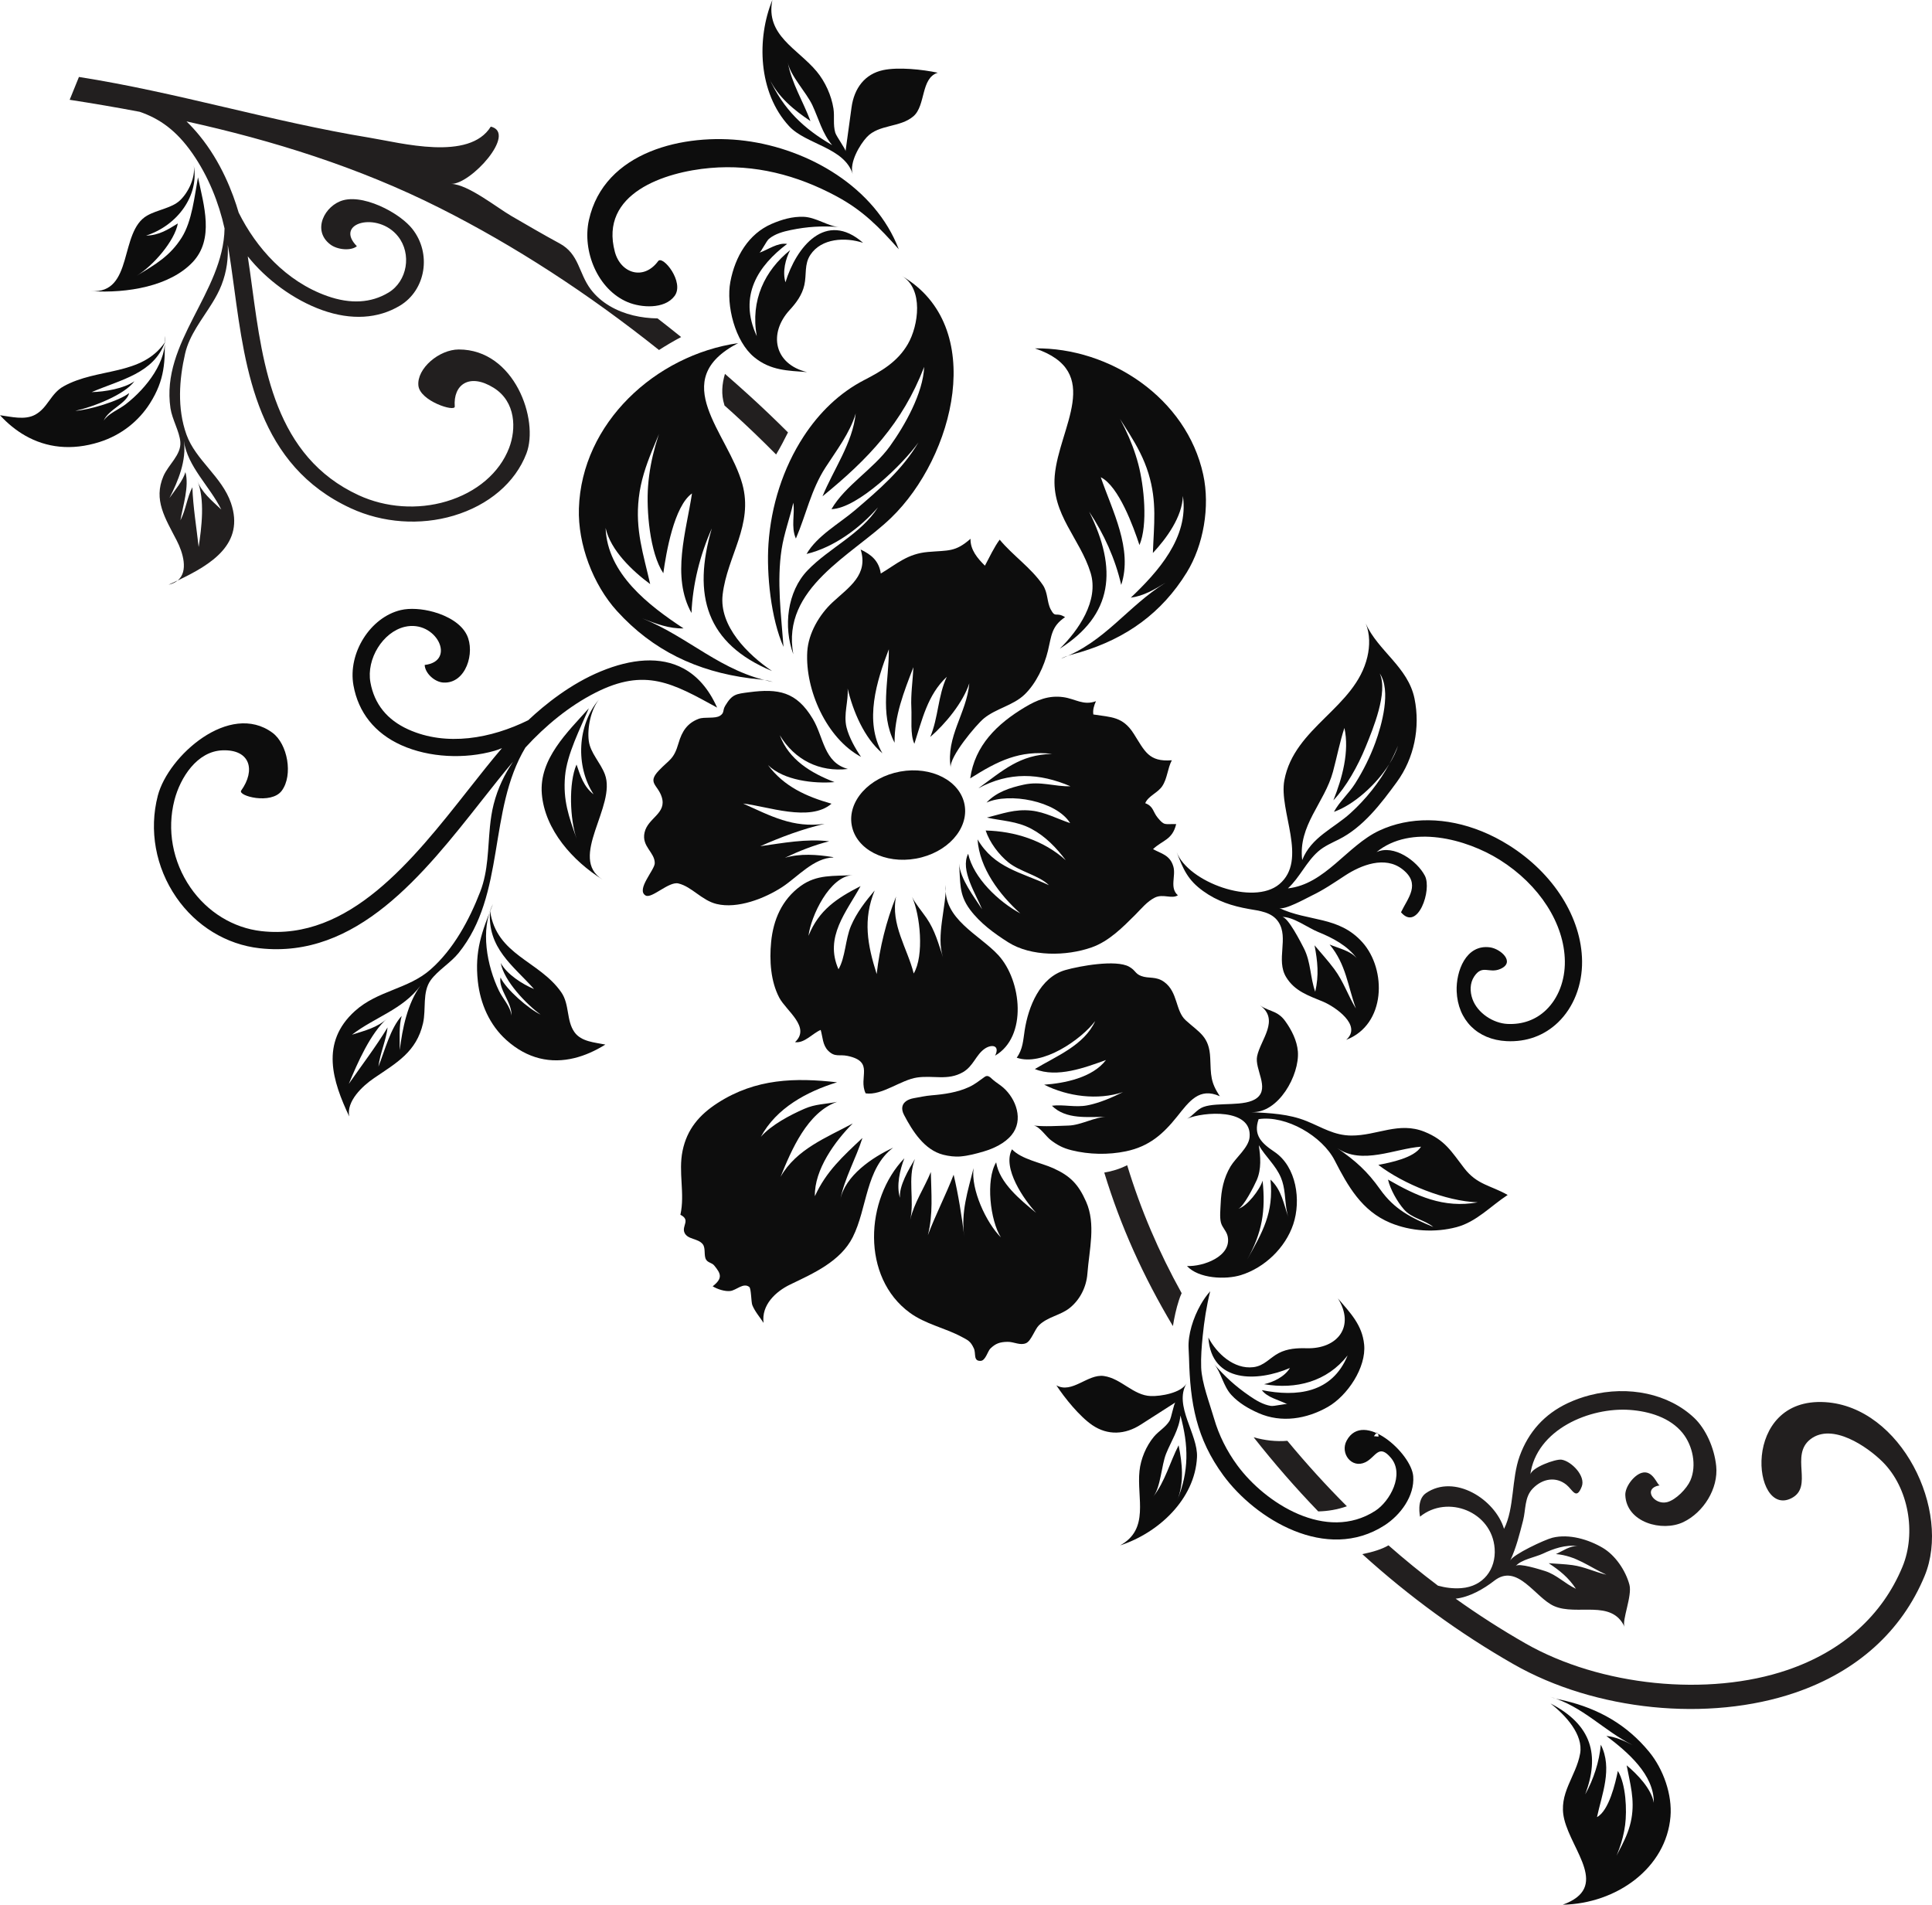
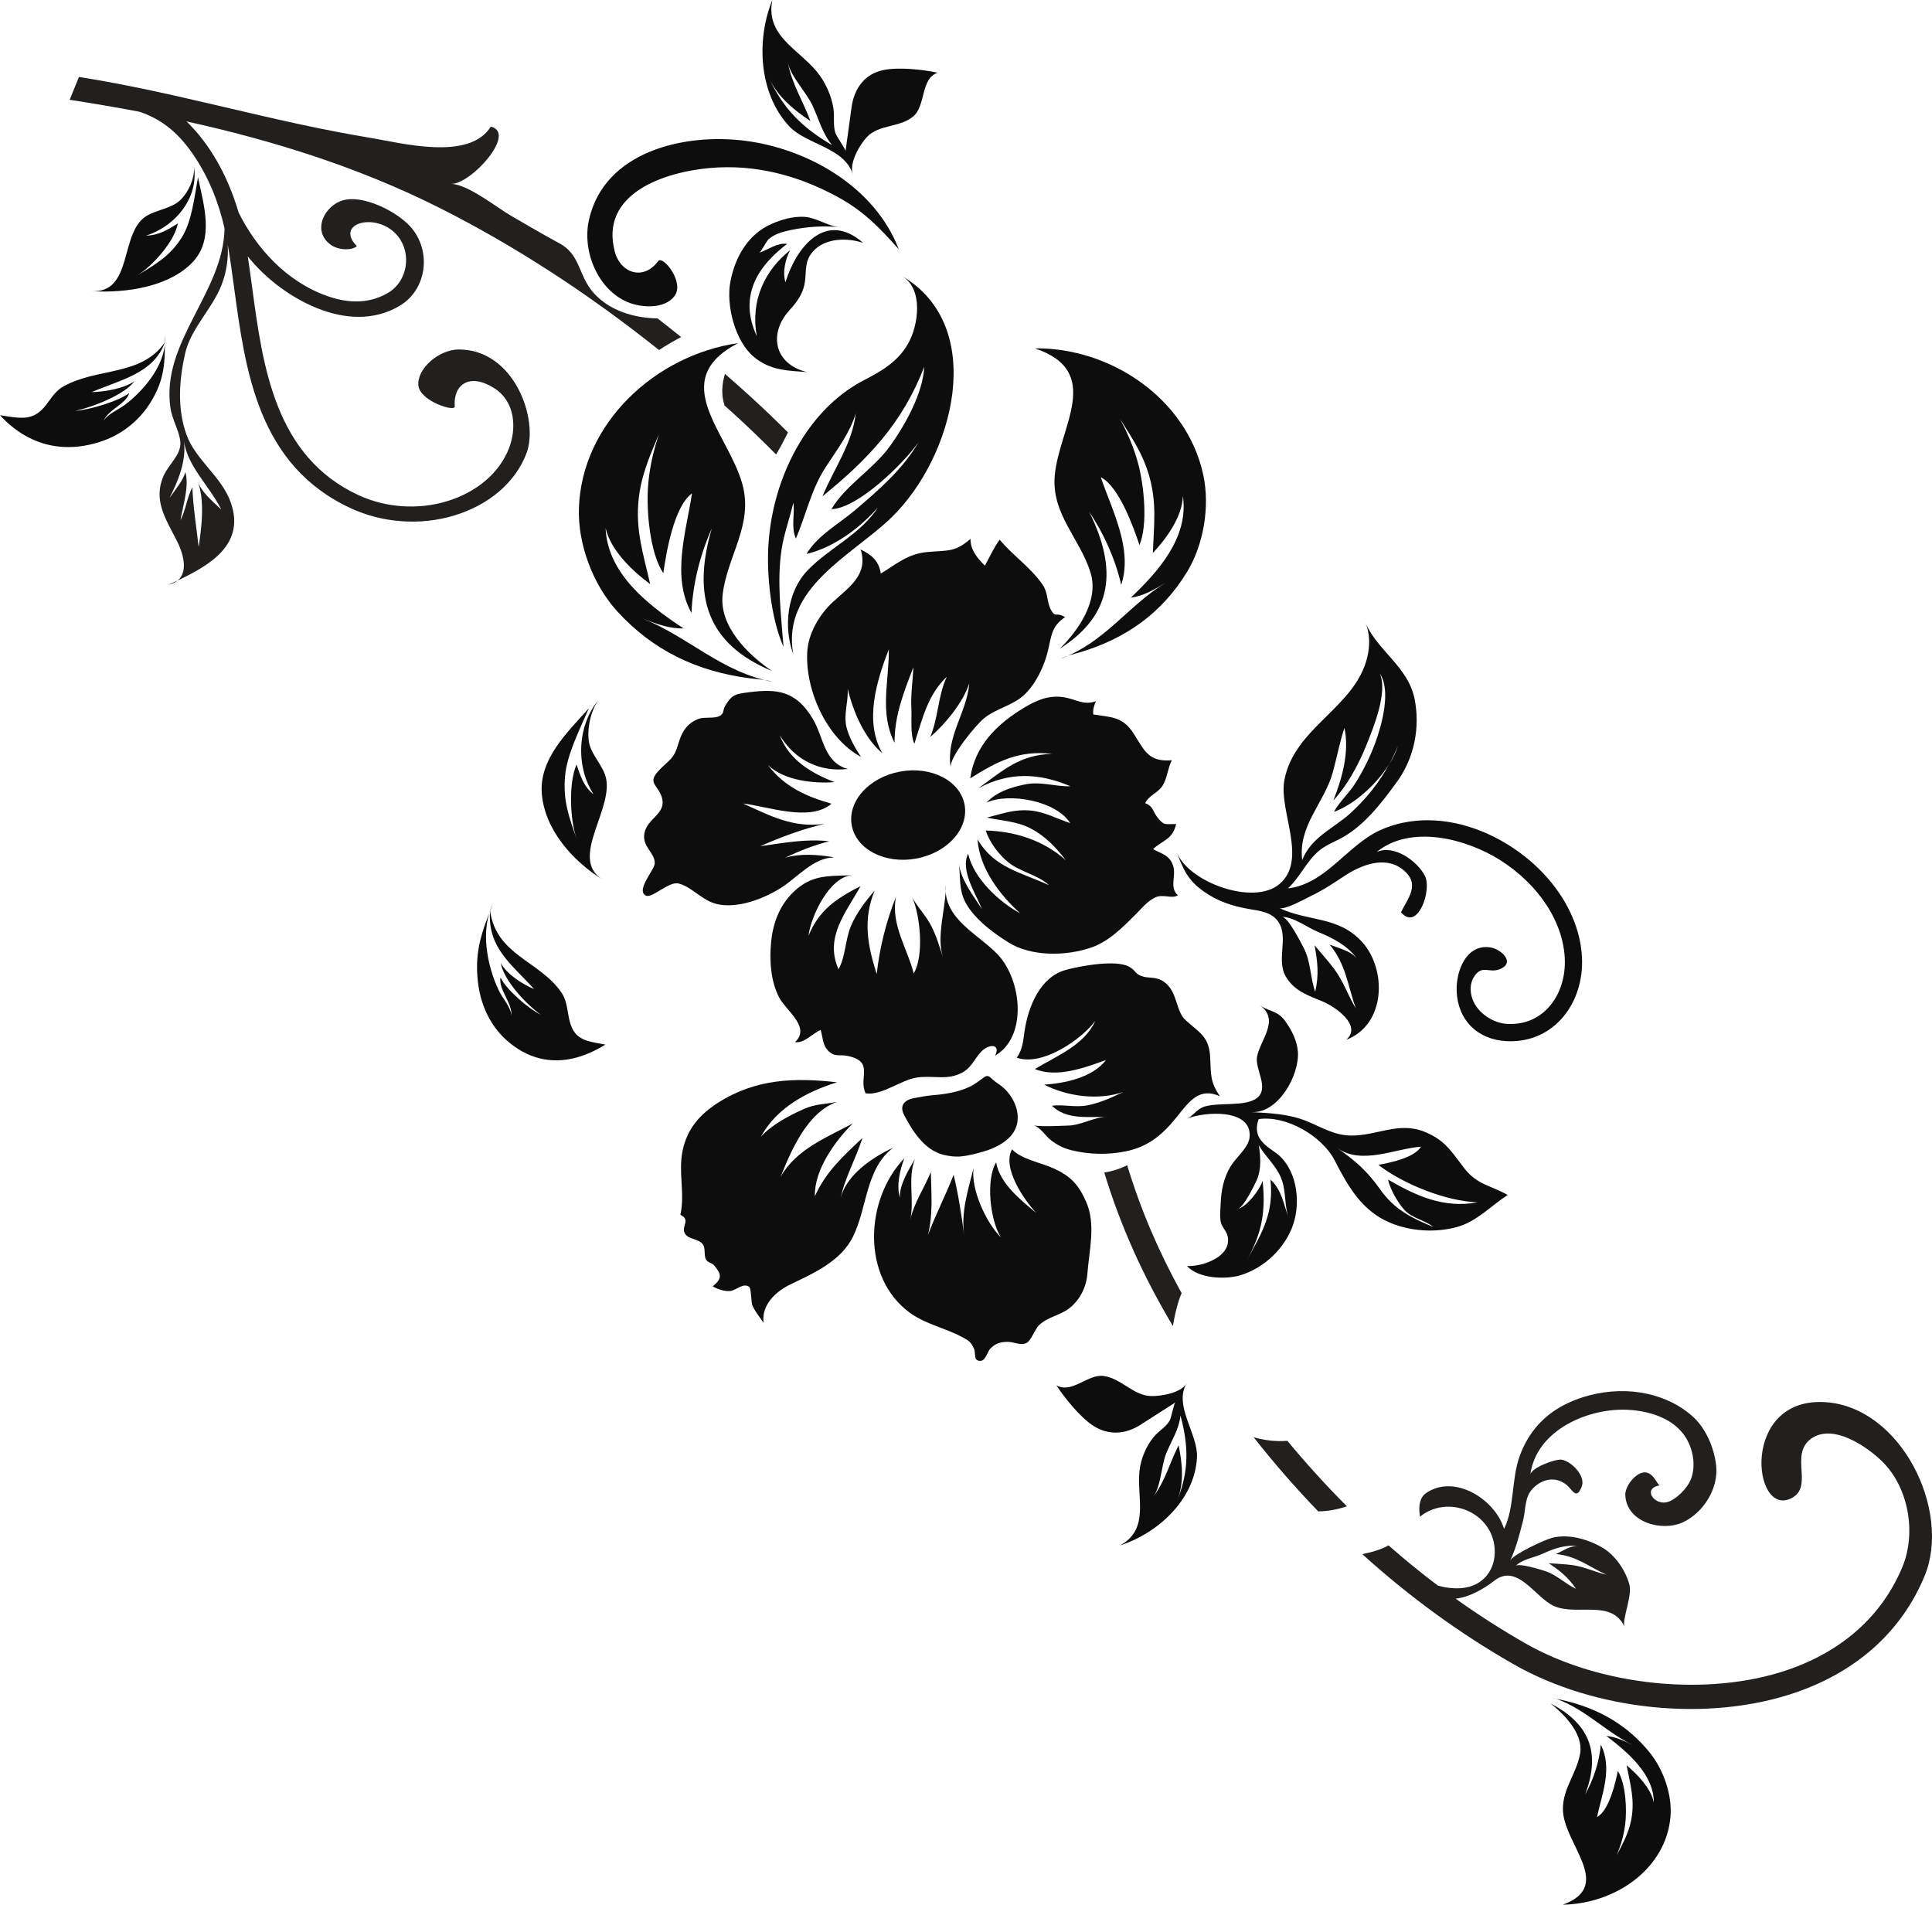
<svg xmlns="http://www.w3.org/2000/svg" version="1.1" id="Vrstva_1" x="0px" y="0px" width="790.771px" height="779.577px" viewBox="179.181 149.499 790.771 779.577" enable-background="new 179.181 149.499 790.771 779.577" xml:space="preserve">
  <g>
    <path fill="#0D0D0D" d="M581.154,521.669c-3.358-5.234-8.869-12.228-9.447-18.714c0.668,7.495-0.23,12.481,4.489,18.822   c4.093,5.506,9.866,9.724,15.602,13.365c9.416,5.977,23.866,5.759,34.249,2.096c7.078-2.497,12.748-8.295,17.796-13.32   c2.425-2.418,4.841-5.469,8.015-7.04c3.376-1.67,6.866,0.69,9.426-0.942c-3.498-3.073-0.74-7.848-1.836-11.734   c-1.348-4.77-5.012-5.307-8.328-7.16c3.873-3.698,7.924-3.728,9.473-10.262c-4.762-0.073-4.777,0.764-7.551-2.58   c-2.047-2.468-1.687-4.668-5.117-5.961c1.207-2.967,5.136-4.206,6.98-7.001c2.104-3.189,2.135-7.207,3.908-10.57   c-9.533,0.757-11.07-3.767-15.604-10.886c-4.495-7.049-9.159-6.696-16.521-7.857c-0.293-1.857,0.282-3.696,1.065-5.433   c-5.203,1.886-8.351-0.954-13.345-1.654c-5.962-0.837-10.806,1.171-15.679,4.083c-11.426,6.825-20.554,15.675-22.437,29.158   c11.369-7.197,20.253-11.599,33.511-10.022c-13.321,0.327-20.154,6.835-30.188,14.087c12.682-6.861,24.945-6.275,37.727-0.828   c-6.591,0.177-12.195-2.188-19.125-0.667c-5.594,1.226-11.18,2.989-15.259,7.348c9.301-4.222,28.536-0.738,34.241,8.391   c-5.268-1.737-10.252-4.503-15.839-5.108c-6.812-0.738-11.833,1.245-18.226,2.843c6.268,1.407,12.122,1.38,18.189,4.601   c5.715,3.034,10.252,7.759,14.063,12.851c-9.054-8.162-20.896-11.86-32.771-12.156c1.607,4.849,5.411,9.908,9.318,13.055   c4.783,3.854,12.487,5.282,16.574,9.321c-11.584-5.382-22.326-7.031-29.211-18.751c0.766,11.803,9.057,22.701,17.49,30.294   c-8.977-4.853-19.128-14.529-21.337-24.396C572.063,505.59,578.695,515.508,581.154,521.669z" />
    <path fill="#0D0D0D" d="M587.822,540.458c9.544,10.424,11.971,33.343-1.347,41.113c2.124-4.272-1.419-4.815-4.298-2.803   c-3.581,2.505-4.595,7.133-8.902,9.59c-6.191,3.529-12.063,1.182-18.722,2.156c-6.72,0.984-14.421,7.475-21.066,6.487   c-3.115-6.542,3.802-12.942-7.368-15.321c-3.429-0.729-5.143,0.676-7.954-2.115c-2.332-2.316-2.245-5.744-3.076-8.521   c-3.306,1.359-6.639,5.555-10.504,4.996c6.568-6.113-3.608-12.816-6.438-18.179c-3.529-6.682-4.085-15.22-3.341-22.83   c0.885-9.045,4.393-17.27,11.977-22.821c6.776-4.958,13.558-4.032,21.486-4.527c-9.539,0.347-17.236,16.941-18.17,24.844   c4.294-10.656,11.663-15.392,21.306-20.351c-5.715,10.53-14.9,20.799-9.028,34.041c2.851-4.878,2.789-12.311,5.117-17.755   c2.337-5.467,5.92-10.025,9.695-14.497c-4.877,11.918-2.968,22.248,0.818,34.206c1.251-10.896,3.863-21.447,7.935-31.737   c-2.326,11.412,4.699,21.285,7.221,31.515c4.349-7.358,2.672-23.874-0.673-31.383c1.145,2.52,3.997,5.892,5.901,8.651   c3.472,5.027,4.875,10.454,6.762,16.081c-2.901-8.665,1.355-20.659,1.164-29.609C564.879,525.615,580.134,532.061,587.822,540.458z   " />
    <path fill="#0D0D0D" d="M520.376,500.461c-8.057,0.052-14.853,8.082-21.067,12.122c-7.143,4.644-18.238,9.007-26.855,6.901   c-6.096-1.492-10.124-7.097-15.612-8.396c-3.935-0.935-10.942,6.407-13.433,4.921c-3.986-2.382,3.736-10.446,3.763-13.195   c0.043-4.528-5.459-6.797-4.178-12.562c1.349-6.065,9.18-7.723,7.037-14.529c-1.594-5.057-6.057-5.714-1.217-10.821   c4.406-4.646,6.13-4.451,8.103-11.271c1.39-4.8,3.558-8.163,8.242-9.925c2.398-0.901,6.694,0.055,8.705-1.25   c1.966-1.272,0.935-2.085,2.177-4.143c2.845-4.729,4.389-4.794,9.848-5.5c11.783-1.523,19.258-0.328,25.984,10.94   c4.488,7.514,4.475,17.828,14.35,20.478c-11.652,1.362-21.781-3.713-27.876-13.812c3.726,10.028,12.757,15.469,22.403,19.196   c-8.407,0.686-20.762-0.647-27.23-6.986c6.567,8.852,15.836,12.942,25.997,15.819c-8.859,7.645-26.341,1.01-36.192-0.071   c11.342,5.087,20.378,10.092,33.363,8.311c-9.098,2.135-17.72,5.356-26.327,9.158c9.259-1.305,18.94-3.148,28.194-2.005   c-6.226,1.566-12.324,3.994-18.107,6.736c6.27-1.815,13.054-1.335,19.465-0.304" />
    <path fill="#0D0D0D" d="M581.908,443.521c4.957-4.056,11.943-5.271,16.584-9.709c4.75-4.54,8.082-11.644,9.613-17.964   c1.476-6.103,1.376-9.956,7.008-13.756c-3.781-2.347-3.851,0.621-5.865-3.154c-1.613-3.019-1.08-6.838-3.26-10.043   c-4.781-7.021-12.254-12.015-17.635-18.521c-2.201,2.944-4.183,7.181-6.041,10.653c-2.993-2.959-6.021-6.476-5.897-11   c-6.263,5.494-8.956,4.656-17.413,5.387c-8.378,0.722-12.623,4.825-19.313,8.828c-0.749-5.131-3.802-7.733-8.29-9.853   c-0.092-0.243-0.079-0.253,0.039-0.026c3.248,10.452-4.736,15.393-11.452,21.622c-5.438,5.047-9.946,12.714-10.391,20.25   c-0.922,15.642,7.917,35.518,22.014,43.051c-2.256-3.265-4.929-7.974-5.943-12.095c-1.312-5.333,0.867-10.824,0.448-15.899   c2.203,9.257,6.741,20.211,14.238,26.529c-7.563-13.078-2.347-29.672,2.627-42.585c0.133,12.939-3.924,26.154,2.352,38.258   c-0.099-10.993,3.794-20.772,7.71-30.917c-0.261,5.639-1.141,11.146-0.836,16.789c0.225,4.177-0.558,10.789,1.228,14.553   c3.157-9.737,5.369-20.039,13.272-27.399c-3.652,7.751-3.428,16.671-6.78,24.625c6.212-5.375,13.44-14.114,15.992-21.976   c-1.056,12.207-9.668,21.853-7.604,34.573C567.61,459.388,578.728,446.124,581.908,443.521z" />
    <path fill="#0D0D0D" d="M548.567,602.236c-0.265,1.004-0.091,2.221,0.656,3.637c3.477,6.617,8.308,14.279,16.019,16.252   c2.187,0.561,4.814,0.894,7.076,0.697c3.236-0.281,6.4-1.127,9.509-2.044c4.104-1.209,8.604-3.325,11.396-6.73   c5.029-6.128,1.846-14.769-3.387-19.382c-1.338-1.178-2.894-2.07-4.244-3.234c-0.988-0.85-1.996-2.171-3.377-1.189   c-2.109,1.496-3.959,3.037-6.338,4.141c-4.827,2.242-10.246,3.001-15.428,3.426c-2.404,0.197-4.821,0.733-7.18,1.15   C550.814,599.392,549.029,600.497,548.567,602.236z" />
    <path fill="#0D0D0D" d="M528.214,655.853c-5.007,9.938-16.163,14.845-25.556,19.364c-6.057,2.912-11.892,8.438-10.946,15.724   c-1.527-2.351-3.504-4.574-4.597-7.242c-0.518-1.266-0.43-6.82-1.263-7.466c-2.433-1.875-5.273,1.368-7.779,1.663   c-2.179,0.254-5.272-0.736-7.19-1.925c4.254-3.345,3.349-5.165,0.665-8.474c-1.006-1.242-2.512-1.092-3.35-2.424   c-1.046-1.664-0.096-4.662-1.368-6.31c-1.928-2.496-6.202-1.849-7.478-4.722c-1.253-2.82,2.643-5.195-1.686-7.339   c1.94-8.659-0.927-17.403,0.894-26.206c1.832-8.837,6.844-14.713,14.364-19.561c15.616-10.063,31.829-10.381,48.87-8.463   c-12.319,3.786-24.831,10.5-31.191,22.316c4.288-4.873,11.839-8.852,17.732-11.438c4.702-2.063,8.541-1.862,13.456-2.876   c-12.15,4.283-18.68,19.697-23.137,30.72c6.482-11.399,18.874-16.097,29.56-21.883c-7.218,7.19-15.782,18.985-15.498,29.771   c4.606-10.135,11.5-16.319,19.468-23.836c-2.706,8.551-7.357,16.506-9.084,25.322c1.938-9.897,13.194-17.428,21.637-21.324   C533.402,627.839,534.195,643.978,528.214,655.853z" />
    <path fill="#0D0D0D" d="M551.609,686.822c6.396,4.649,14.152,6.119,21.044,9.762c2.814,1.488,3.781,1.889,5.123,4.785   c0.972,2.088-0.366,5.297,2.824,5.12c1.981-0.11,2.851-4.003,3.965-5.067c2.11-2.019,3.762-2.672,7.061-2.721   c2.553-0.035,5.156,1.626,7.574,0.516c2.053-0.943,3.501-5.6,5.213-7.281c3.603-3.539,8.909-4.068,12.717-7.19   c4.29-3.511,6.729-8.722,7.122-13.935c0.746-9.816,3.54-20.303-0.528-29.479c-3.116-7.023-6.367-10.504-13.436-13.693   c-5.102-2.3-12.979-3.629-16.896-7.734c-4.147,7.646,4.983,20.731,9.892,26c-6.434-5.287-15.007-12.219-16.375-20.672   c-4.354,7.174-2.445,23.83,1.939,30.703c-6.033-5.99-12.343-19.645-11.188-28.331c-2.355,9.46-5.25,17.997-3.792,28.001   c-1.025-8.264-2.448-17.275-4.364-25.303c-3.216,8.351-7.432,16.44-10.538,24.73c2.191-8.539,1.387-17.129,1.206-25.828   c-2.702,6.598-6.853,12.577-8.46,19.596c1.869-8.173-1.195-16.768,1.967-24.96c-2.483,4.176-6.602,11.045-6.13,15.909   c-1.581-4.917-0.031-11.506,1.787-16.186C533.179,640.363,531.645,672.296,551.609,686.822z" />
    <path fill="#0D0D0D" d="M640.013,620.722c9.444-1.969,15.166-6.967,21.004-14.281c4.931-6.171,9.043-12.029,17.436-8.262   c-3.851-5.828-3.631-8.515-3.926-15.623c-0.365-8.9-4.412-10.336-10.043-15.475c-4.266-3.887-3.125-11.48-8.732-15.625   c-3.393-2.512-6.367-1.322-9.445-2.482c-2.609-0.983-2.236-2.266-4.975-3.809c-5.363-3.025-20.402-0.264-26.091,1.366   c-10.466,3.001-15.169,15.07-16.659,24.657c-0.643,4.139-0.715,7.697-3.259,11.215c10.378,3.652,26.233-7.258,32.114-14.984   c-4.487,9.941-16.155,14.451-24.684,19.628c9.08,3.74,20.582-0.614,29.109-3.695c-5.519,7.276-17.088,9.533-25.293,10.097   c9.547,4.828,21.904,6.484,32.256,3.035c-4.602,2.268-9.574,4.452-14.652,5.434c-4.837,0.932-9.845-0.461-14.441,0.148   c5.816,5.797,14.822,4.47,22.256,4.578c-4.517-0.064-10.352,3.389-15.465,3.537c-4.744,0.139-9.629,0.503-14.297-0.013   c2.359,0.262,5.133,4.501,6.957,5.892c2.777,2.12,5.074,3.344,8.607,4.225C624.917,622.064,632.822,622.221,640.013,620.722z" />
    <path fill="#0D0D0D" d="M483.001,347.537c4.682,16.78-6.181,29.478-8.039,45.321c-1.516,12.914,10.315,24.566,20.199,31.284   c-26.854-11.156-32.682-30.934-24.639-58.348c-4.829,10.82-7.832,22.827-8.318,34.593c-8.313-14.957-2.12-33.425,0.208-48.93   c-7.339,5.209-10.563,24.227-11.737,32.66c-5.566-8.351-6.992-25.859-6.233-35.739c0.896-11.682,4.262-21.659,8.625-32.41   c-4.047,13.035-10.822,23.374-12.431,37.331c-1.51,13.111,1.845,22.878,4.666,35.271c-7.238-5.352-16.233-13.819-18.25-22.992   c0.696,18.807,17.707,31.765,31.904,41.118c-5.728,0.183-11.288-1.862-16.903-4.121c19.17,7.712,32.24,21.951,53.499,26.041   c-3.125-1-6.195-1.069-9.474-1.494c-21.631-2.81-39.684-11.369-54.379-27.543c-9.818-10.81-16.031-27.333-15.573-41.958   c1.096-34.961,31.325-62.772,65.167-67.688C451.949,305.213,477.15,326.573,483.001,347.537z" />
    <path fill="#0D0D0D" d="M508.105,328.144c-8.489,13.024-13.324,28.462-14.386,43.939c-0.853,12.439,1.021,30.688,6.159,42.176   c-0.982-13.135-2.798-26.778-0.784-39.938c0.99-6.479,3.352-12.716,4.784-19.062c0.738,4.549-1.05,9.917,1.063,14.661   c4.215-9.789,6.147-19.857,12.112-29.096c4.436-6.869,10.054-14.166,12.375-22.108c-1.309,12.225-9.069,22.873-13.598,33.92   c18.641-15.18,32.747-29.921,41.615-52.975c-0.45,10.729-7.822,23.839-14.028,32.481c-6.715,9.346-18.335,16.11-23.917,25.751   c10.849-0.337,29.53-18.743,35.594-27.314c-6.61,11.21-16.229,19.428-25.923,27.71c-6.418,5.479-15.548,10.457-19.87,17.943   c11.222-2.713,21.701-10.486,29.232-19.066c-7.056,10.994-19.984,16.607-28.791,25.749c-8.397,8.717-9.995,23.154-5.864,34.348   c-5.013-27.161,24.133-40.469,40.038-55.827c25.784-24.899,39.646-78.422,4.378-99.001c8.976,5.237,6.88,20.315,2.459,27.91   c-4.182,7.19-10.594,10.96-17.858,14.708C522.784,310.264,514.458,318.4,508.105,328.144z" />
    <path fill="#0D0D0D" d="M426.749,466.39c4.935,12.992-15.212,34.208-0.985,43.083c-12.035-7.507-23.608-20.267-24.816-35.082   c-1.16-14.261,10.524-25.229,19.254-35.004c-3.51,8.238-8.958,18.782-9.75,27.789c-0.873,9.958,1.556,16.581,4.732,25.552   c-2.722-7.688-3.351-22.659-0.034-30.313c1.615,4.679,2.922,9.032,6.991,12.195c-7.477-11.481-6.712-28.45,2.264-38.891   c-3.366,4.155-4.939,11.723-4.233,17.029C420.843,457.755,424.896,461.517,426.749,466.39z" />
    <path fill="#0D0D0D" d="M414.366,582.536c4.209-1.041,8.43-2.912,12.584-5.508c-4.268-0.872-9.815-1.145-12.606-5.025   c-3.438-4.779-1.964-11.398-5.449-16.397c-9.072-13-26.464-15.06-29.135-33.29c-1.176,15.31,9.419,22.332,18.003,31.984   c-4.734-1.949-11.138-6.045-13.618-10.648c1.283,7.303,10.522,16.945,16.314,21.111c-4.859-2.297-14.088-10.248-16.421-15.189   c-0.898,4.928,4.733,10.119,4.498,15.61c-0.423-3.753-3.534-6.873-5.136-10.189c-4.916-10.171-7.729-24.994-2.449-35.481   c-4.594,11.322-7.545,19.255-6.187,31.664c0.999,9.113,4.781,17.813,11.676,24.002C395.054,582.918,404.679,584.93,414.366,582.536   z" />
-     <path fill="#0D0D0D" d="M459.034,423.157c-9.524-5.199-21.522-4.006-33.946,1.125c-12.312,5.084-22.803,13.51-29.688,19.987   c-15.189,7.505-33.484,10.845-49.128,3.771c-8.684-3.931-13.889-10.413-15.479-19.273c-1.716-9.571,5.12-20.611,14.07-22.716   c12.823-3.014,21.366,14.088,8.146,15.612c0.136,3.373,4.043,7.005,7.665,7.204c9.24,0.511,13.084-12.328,9.573-19.51   c-2.226-4.546-7.711-7.743-13.549-9.384c-4.779-1.343-9.796-1.643-13.45-0.783c-12.515,2.945-21.76,17.634-19.394,30.821   c1.995,11.121,8.741,19.575,19.51,24.448c11.496,5.186,26.122,5.792,38.206,2.346c1.146-0.326,2.152-0.701,3.078-1.116   c-4.455,5.218-8.978,10.952-13.7,16.94c-22.906,29.057-48.867,61.987-84.722,57.979c-11.573-1.295-22.182-7.803-29.098-17.849   c-7.306-10.615-9.686-23.666-6.536-35.812c2.367-9.12,9.212-19.992,19.703-20.35c11.355-0.391,13.554,8.136,7.612,16.458   c-1.565,2.192,12.282,5.895,16.599,0.082c4.743-6.387,2.391-19.167-3.803-23.729c-17.539-12.918-42.699,9.457-46.931,25.765   c-3.667,14.126-0.915,29.283,7.547,41.581c8.077,11.734,20.517,19.339,34.123,20.857c39.748,4.446,66.999-30.12,91.042-60.617   c4.377-5.551,8.579-10.875,12.681-15.733c-3.405,5.087-6.219,10.666-7.943,17.491c-0.758,3.004-1.196,6.051-1.501,9.114   c-0.889,8.931-0.657,18.013-3.962,26.562c-4.482,11.589-10.922,23.6-20.393,31.91c-9.186,8.063-21.578,8.538-30.909,16.963   c-14.35,12.96-9.101,28.795-2.334,43.154c-1.229-6.197,5.337-12.414,10.177-15.706c9.224-6.276,17.351-10.708,20.033-22.46   c1.324-5.811-0.372-12.684,3.113-17.569c2.862-4.011,8.152-7.091,11.448-11.173c19.403-24.042,11.868-58.278,27.34-84.08   c8.128-8.899,17.957-17.031,28.721-22.481c20.343-10.303,31.564-3.863,49.743,6.126   C469.238,431.328,464.551,426.17,459.034,423.157z M342.807,579.292c0.007-4.307-0.396-10.117,0.793-13.994   c-4.601,5-6.96,14.282-9.532,20.77c0.641-5.363,3.157-10.815,3.753-16.049c-4.683,7.753-10.684,15.628-15.87,23.085   c3.541-8.528,8.872-20.847,15.876-26.915c-4.06,3.908-9.406,5.154-14.587,6.804c9.341-7.183,20.805-10.302,28.074-20.095   C345.958,560.112,343.861,570.526,342.807,579.292z" />
    <path fill="#0D0D0D" d="M826.727,542.886c-0.194-17.78-11.676-35.96-29.962-47.443c-3.614-2.272-7.325-4.17-11.074-5.69   c-14.506-5.886-29.576-6.104-41.987-0.292c-13.155,6.16-22.137,21.981-37.372,23.637c4.86-4.477,7.506-10.86,12.432-15.148   c2.441-2.129,5.479-3.427,8.354-4.867c10.044-5.02,17.352-14.706,23.795-23.519c7.084-9.695,9.65-22.288,7.234-34.129   c-2.65-12.962-14.93-19.463-19.962-30.742c1.747,4.264,1.716,9.187,0.661,13.661c-4.916,20.866-29.882,28.664-33.973,50.478   c-2.377,12.678,9.783,32.592-2.065,42.553c-10.599,8.908-37.264-0.803-42.021-13.113c2.721,7.046,4.539,11.393,10.849,15.934   c5.807,4.181,11.798,6.103,18.739,7.338c4.281,0.76,9.352,1.201,12.06,5.287c4.351,6.559-1.104,15.546,3.158,22.582   c3.534,5.834,9.264,7.607,15.21,10.097c4.636,1.944,16.131,9.648,9.378,15.579c16.319-6.237,16.622-28.755,6.634-39.916   c-9.689-10.832-22.108-8.365-34.1-14.059c2.205,1.047,11.193-4.017,13.372-5.06c4.866-2.325,9.176-5.292,13.666-8.226   c6.504-4.251,16.241-8.142,23.401-2.59c7.775,6.031,2.264,11.766-0.539,17.643c6.846,8.058,12.764-9.198,9.781-14.936   c-3.161-6.082-12.705-12.958-19.794-9.694c13.972-11.437,36.673-5.469,50.417,3.164c16.271,10.224,26.492,26.145,26.662,41.552   c0.086,7.869-2.71,15.12-7.672,19.896c-4.203,4.048-9.676,6.023-15.83,5.723c-5.809-0.287-12.269-4.432-14.323-10.21   c-1.055-2.966-1.104-6.466,0.699-9.187c3.371-5.099,6.032-1.125,10.645-3.08c6.429-2.727,0.224-8.262-4.128-8.867   c-9.921-1.388-13.986,9.903-13.676,17.954c0.461,11.803,8.52,19.841,20.434,20.431c8.142,0.4,15.428-2.256,21.066-7.685   C823.256,561.821,826.839,552.689,826.727,542.886z M724.769,465.357c1.581-5.844,2.82-12.302,4.684-17.915   c2.116,9.69-0.918,20.629-4.525,29.628c5.264-5.528,10-13.968,13.229-21.899c2.995-7.359,9.248-22.364,5.744-30.057   c4.805,6.988,0.827,21.211-1.809,28.389c-2.143,5.833-4.975,11.511-8.286,16.739c-2.548,4.024-6.452,7.454-8.642,11.53   c8.007-2.793,17.33-11.07,22.665-19.58c1.324-2.426,2.517-4.928,3.558-7.494c-0.741,2.427-1.975,4.97-3.558,7.494   c-4.12,7.549-9.552,14.368-15.931,20.155c-6.859,6.224-16.05,9.778-19.721,19.174C710.426,487.321,721.324,478.114,724.769,465.357   z M718.662,530.933c5.898,2.389,12.011,5.563,15.861,10.812c0.202,0.252,0.391,0.511,0.56,0.791c-0.179-0.27-0.368-0.53-0.56-0.791   c-2.503-3.106-7.556-4.151-11.121-5.659c6.802,8.24,7.371,16.894,10.761,26.204c-3.257-5.345-5.024-10.986-8.872-16.171   c-2.498-3.371-5.421-6.553-8.061-9.711c1.267,6.691,1.844,12.186,0.277,19.003c-2.117-5.906-1.734-12.092-4.652-17.799   c-1.135-2.215-6.537-12.899-8.924-12.818C708.432,524.64,714.56,529.274,718.662,530.933z" />
    <path fill="#0D0D0D" d="M778.48,627.611c-5.297-6.887-7.854-11.488-16.234-14.885c-10.557-4.275-19.449,1.613-29.967,1.544   c-7.017-0.044-11.912-3.319-18.255-5.897c-7.423-3.015-14.909-3.252-22.67-3.707c11.11,0.649,19.788-15.211,19.05-24.789   c-0.347-4.452-2.596-8.879-5.182-12.448c-1.396-1.924-2.799-2.89-4.247-3.579c-1.933-0.922-3.946-1.354-6.144-2.924   c8.32,5.944,0.254,14.143-1.114,20.884c-1.07,5.246,5.133,12.872,0.011,17.021c-4.775,3.871-16.117,1.606-21.979,3.733   c-2.791,1.015-4.471,3.856-6.701,4.812c6.672-2.857,26.752-4.43,25.586,7.609c-0.412,4.236-5.693,8.404-7.781,11.902   c-2.825,4.729-3.838,9.781-4.051,15.217c-0.088,2.301-0.461,5.489,0.088,7.718c0.519,2.091,2.293,3.502,2.763,5.63   c1.829,8.321-10.118,12.539-16.641,12.216c4.775,5.206,15.866,5.669,22.146,3.694c9.688-3.044,18.126-11.156,21.349-20.775   c3.263-9.738,1.368-23.572-7.722-29.666c-5.198-3.482-8.761-6.812-6.444-13.376c11.324-1.658,26.039,6.978,31.115,16.879   c5.363,10.458,11.093,20.706,22.732,25.55c8.444,3.513,18.369,4.121,27.179,1.776c8.181-2.177,14.036-8.706,20.903-13.163   C789.381,634.639,783.768,634.484,778.48,627.611z M693.572,632.491c1.954-4.498,1.553-9.552,0.84-14.268   c2.793,4.828,6.934,8.145,9.09,13.36c1.687,4.071,1.56,8.535,2.207,12.688c0.205,1.316,0.485,2.6,0.926,3.832   c-2.026-5.672-2.801-11.53-7.439-15.809c1.381,13.7-3.252,21.451-9.605,32.852c6.222-11.16,7.656-20.037,6.375-32.408   c-1.081,3.639-6.373,10.582-10.023,11.513C688.087,643.705,692.58,634.778,693.572,632.491z M747.298,632.295   c0.878,3.892,3.771,9.067,6.52,12.206c3.26,3.721,8.374,4.213,12.022,7.188c-9.115-3.775-15.938-7.188-21.732-15.353   c-5.332-7.507-10.014-11.673-17.57-16.907c10.116,7.006,23.588,0.163,34.273-0.602c-2.832,4.596-12.469,6.498-17.467,7.445   c10.242,7.863,27.588,14.878,40.674,15.336C769.972,644.149,758.976,638.999,747.298,632.295z" />
    <g>
-       <path fill="#0D0D0D" d="M674.522,677.999c-1.519,6.053-2.452,12.111-3.087,18.444c-0.412,4.136-0.774,8.532-0.613,12.772    c0.243,6.355,3.459,14.616,5.247,20.791c2.008,6.955,5.272,13.43,9.556,19.258c11.391,15.491,36.432,31.506,56.443,18.611    c6.041-3.891,12.063-14.914,6.465-21.631c-5.076-6.093-6.244-0.323-10.502,1.744c-5.648,2.739-10.471-3.711-7.646-8.891    c6.861-12.588,26.503,5.266,27.227,14.615c0.624,8.09-5.234,15.908-11.726,20.089c-23.854,15.37-52.917-2.654-65.935-20.364    c-11.125-15.127-13.646-29.619-14.102-48.1c-0.033-1.365-0.106-2.705-0.179-4.031c-0.288-5.483,1.829-12.363,4.978-17.872    C671.816,681.386,673.135,679.526,674.522,677.999z M742.703,735.8l-1.189,1.514l1.893,0.182    C743.463,736.868,743.176,736.171,742.703,735.8z" />
-     </g>
-     <path fill="#0D0D0D" d="M722.679,725.335c7.949-4.539,15.774-16.094,14.847-25.531c-0.798-8.082-5.722-13.01-10.722-18.875   c7.076,11.418-0.053,20.758-12.889,20.4c-3.885-0.11-7.808,0.136-11.318,1.965c-3.747,1.954-5.91,5.234-10.43,5.777   c-7.91,0.953-15.019-5.598-18.4-12.148c1.208,18.862,20.225,18.141,33.383,12.486c-2.189,3.6-6.781,5.776-10.582,6.634   c13.059,2.243,25.732-1.011,34.189-11.76c-6.373,15.509-20.824,17.018-35.094,14.181c2.221,3.08,7.058,4.014,10.414,5.772   c-0.631-0.331-5.383,0.907-6.72,0.694c-3.202-0.506-6.151-2.307-8.769-4.109c-5.656-3.89-9.922-7.764-14.456-12.987   c2.853,3.29,3.695,8.966,7.054,12.607c3.06,3.315,6.973,5.601,11.131,7.435C703.665,731.994,713.998,730.289,722.679,725.335z" />
+       </g>
    <path fill="#0D0D0D" d="M669.114,745.922c0.467-9.386-9.621-21.154-4.294-30.159c-2.285,3.863-10.468,5.271-14.627,5.126   c-7.167-0.249-12.105-7.213-19.213-8.204c-6.626-0.925-13.007,7.416-19.424,3.816c3.42,5.227,9.522,12.761,14.729,16.307   c6.314,4.299,13.448,3.879,19.789-0.211c4.726-3.054,9.486-6.08,14.223-9.107c-0.68,0.434-1.653,6.319-2.441,7.582   c-1.679,2.701-4.431,4.118-6.402,6.494c-3.182,3.838-5.354,9.045-5.877,13.979c-1.171,11.066,4.263,23.753-7.929,30.475   C653.176,776.995,668.26,763.218,669.114,745.922z M660.98,763.628c2.988-7.235,2.092-15.293,0.609-22.586   c-3.612,7.043-5.486,14.74-10.414,21.076c3.146-4.047,3.338-12.773,5.299-17.655c2.073-5.156,5.332-9.921,5.859-15.616   C665.676,741.089,665.94,751.62,660.98,763.628z" />
    <path fill="#0D0D0D" d="M478.112,264.866c-1.794,9.563,1.891,24.363,9.76,30.822c6.743,5.534,13.802,5.496,21.635,6.111   c-13.48-3.241-15.922-15.821-7.118-25.415c2.665-2.903,5.079-6.104,6.005-10.192c0.987-4.365-0.098-8.522,2.489-12.407   c4.521-6.805,14.283-7.287,21.564-4.9c-15.3-13.419-27.38,1.746-31.776,16.157c-1.314-4.421,0.063-9.604,1.931-13.178   c-10.4,8.33-16.321,20.545-13.676,35.219c-7.688-16.693,0.751-28.941,12.417-37.75c-3.846-0.638-7.775,2.368-11.358,3.609   c0.671-0.23,2.879-4.824,3.933-5.688c2.513-2.076,5.852-2.977,8.981-3.616c6.749-1.388,12.56-1.721,19.59-1.237   c-4.427-0.304-9.345-3.977-14.378-4.165c-4.583-0.172-8.939,1.099-13.109,2.902C485.622,245.192,480.066,254.43,478.112,264.866z" />
    <path fill="#0D0D0D" d="M540.687,178.187c-7.501,1.584-11.918,7.385-12.983,15.367c-0.793,5.956-1.628,11.915-2.447,17.858   c0.116-0.856-3.762-6.076-4.209-7.642c-0.958-3.346-0.221-6.54-0.738-9.861c-0.835-5.361-3.395-10.989-6.839-15.141   c-7.732-9.318-21.092-14.787-18.162-29.271c-6.456,15.754-5.884,37.821,6.842,51.632c6.907,7.492,22.656,8.688,26.04,19.629   c-1.451-4.695,2.9-12.05,5.778-15.137c4.953-5.32,13.586-3.821,19.071-8.527c5.111-4.39,2.938-15.636,9.97-17.833   C556.72,177.921,546.872,176.882,540.687,178.187z M493.946,181.417c3.575,7.799,10.365,13.234,16.961,17.643   c-3.023-8.132-7.693-15.426-9.288-24.03c1.022,5.497,7.605,12.279,10.054,17.495c2.588,5.516,4.083,11.644,8.112,16.378   C508.155,202.163,499.881,194.361,493.946,181.417z" />
    <path fill="#0D0D0D" d="M610.881,344.242c-1.332,15.791,10.391,25.682,14.679,39.692c3.501,11.42-5.011,23.616-12.619,31.083   c21.866-13.895,23.709-32.553,12.021-56.105c6.074,9.059,10.735,19.451,13.132,29.984c4.846-14.667-3.713-30.425-8.361-44.065   c7.354,3.646,13.384,20.321,15.829,27.755c3.521-8.323,1.855-24.305-0.467-33.101c-2.744-10.397-7.385-18.907-13.035-27.972   c5.754,11.167,13.469,19.515,17.221,31.862c3.526,11.601,2.197,20.883,1.775,32.456c5.498-5.86,12.035-14.775,12.281-23.33   c2.529,17.047-10.336,31.157-21.317,41.616c5.089-0.654,9.663-3.292,14.249-6.131c-15.653,9.691-24.82,24.395-42.924,31.119   c2.592-1.346,5.295-1.847,8.121-2.701c18.646-5.625,33.168-15.922,43.449-32.599c6.867-11.146,9.598-26.926,6.748-40.041   c-6.813-31.348-38.174-52.087-68.9-51.679C631.244,301.658,612.547,324.513,610.881,344.242z" />
    <path fill="#0D0D0D" d="M239.412,237.732c-11.606,6.608-5.354,32.062-22.982,30.93c14.912,0.956,32.321-2.036,41.607-11.869   c8.936-9.466,4.569-23.284,2.18-34.723c-1.424,7.641-2.397,17.918-6.678,24.688c-4.736,7.485-10.575,10.898-18.386,15.582   c6.695-4.015,15.549-14.256,16.822-21.385c-4.033,2.464-7.612,4.858-13,4.977c13.041-4.222,21.755-16.601,19.515-28.636   c0.709,4.682-2.075,10.844-5.646,14.222C249.472,234.704,243.764,235.254,239.412,237.732z" />
    <path fill="#0D0D0D" d="M189.493,327.796c-3.757-2.143-7.206-4.958-10.312-8.345c4.545,0.605,10.125,2.093,14.366-0.197   c5.222-2.821,6.301-8.649,11.656-11.632c13.929-7.759,31.884-4.076,41.502-18.051c-4.703,12.788-17.849,15.228-30.016,20.418   c5.417-0.124,13.306-1.479,17.518-4.452c-4.062,5.532-16.874,10.514-24.183,12.114c5.674-0.369,17.828-3.982,22.023-7.275   c-1,4.277-8.549,6.757-10.417,11.287c1.854-2.917,6.118-4.491,8.971-6.688c8.745-6.741,17.196-17.906,16-28.044   c0.199,10.604,0.074,17.952-6.016,27.604c-4.476,7.088-11.538,12.987-20.712,15.887   C208.406,334.051,198.139,332.721,189.493,327.796z" />
    <path fill="#221F1F" d="M926.216,723.386c-34.678-2.121-29.817,47.355-13.862,39.35c9.336-4.684-0.755-17.599,7.887-24.209   c8.903-6.807,23.22,3.073,29.449,9.255c10.734,10.655,13.883,29.179,8.17,42.989c-8.248,19.92-24.51,34.516-47.027,42.217   c-32.509,11.121-76.637,6.65-107.306-10.872c-9.79-5.596-19.304-11.694-28.536-18.288c5.692-0.648,11.468-3.982,15.793-7.35   c9.507-7.404,16.752,6.963,24.486,10.371c9.375,4.133,23.549-2.961,28.842,8.498c-1.187-2.57,3.216-12.705,1.998-17.238   c-1.56-5.807-5.75-12.041-10.93-15.097c-5.851-3.448-13.777-5.812-20.576-4.138c-3.146,0.774-16.107,6.843-17.277,9.334   c2.443-5.201,3.811-10.799,5.246-16.336c1.169-4.541,0.531-9.566,3.949-13.104c4.139-4.285,9.631-4.941,13.803-1.564   c2.563,2.075,4.021,6.432,6.261,0.764c1.729-4.376-4.249-10.395-8.204-11.03c-2.518-0.407-12.469,3.291-12.854,6.162   c2.485-18.639,24.472-27.697,40.733-26.536c7.869,0.56,16.506,3.107,21.645,9.499c4.109,5.116,5.83,13.215,3.158,19.366   c-1.445,3.33-5.971,8.01-9.566,8.893c-5.374,1.32-10.17-5.713-2.954-6.887c-1.013,0.166-2.752-6.541-7.46-5.094   c-3.2,0.985-6.797,5.729-6.659,9.104c0.461,11.202,15.089,15.156,23.725,11.049c8.247-3.925,14.423-13.715,13.474-22.959   c-0.779-7.558-4.348-15.302-9.024-19.722c-10.396-9.824-26.772-13.369-42.733-9.252c-3.156,0.816-6.146,1.895-8.935,3.203   c-9.585,4.501-16.144,11.795-19.745,21.691c-3.399,9.338-2.096,21.259-6.4,29.799c-3.625-12.077-20.266-22.676-31.973-14.615   c-3.99,2.749-2.373,9.585-2.417,9.619c11.279-9.168,29.454-2.045,30.545,13.034c0.619,8.519-4.661,15.532-13.593,16.217   c-3.496,0.267-6.611-0.194-9.613-1.008c-6.916-5.216-13.666-10.718-20.246-16.503c-2.582,1.536-6.314,2.713-10.706,3.605   c19.208,17.414,39.86,32.455,61.874,45.033c33.461,19.117,79.816,23.797,115.357,11.641c25.261-8.642,43.56-25.151,52.914-47.75   C978.015,767.74,957.314,725.294,926.216,723.386z M810.629,785.425c4.387-2.066,9.338-3.814,14.34-3.1   c-3.076-0.293-6.253,2.034-8.943,3.246c8.24,0.686,13.539,5.195,20.657,8.445c-4.755-1.109-8.921-3.243-13.884-3.928   c-3.226-0.443-6.558-0.534-9.729-0.777c4.522,3.008,7.997,5.749,11.146,10.463c-4.499-2.084-7.886-5.76-12.674-7.269   c-1.863-0.588-10.801-3.443-11.969-2.026C801.777,787.8,807.582,786.861,810.629,785.425z" />
    <path fill="#221F1F" d="M706.097,739.208c7.811,9.427,15.932,18.363,24.363,26.795c-3.854,1.357-7.789,2.021-11.718,2.102   c-9.19-9.522-18.009-19.641-26.442-30.34C696.803,739.034,701.449,739.597,706.097,739.208z" />
    <path fill="#221F1F" d="M475.638,315.123c0.037,0.114,0.053,0.221,0.07,0.329c1.131,1.011,2.264,2.013,3.391,3.038   c6.06,5.505,11.974,11.19,17.747,17.03c1.744-2.934,3.339-5.967,4.862-9.036c-5.223-5.215-10.556-10.309-16.005-15.26   c-3.252-2.954-6.522-5.847-9.8-8.706C474.697,306.648,474.303,310.934,475.638,315.123z" />
    <path fill="#221F1F" d="M640.533,626.405c5.525,18.198,12.899,35.428,22.298,52.379c-0.497,1.024-0.86,2.109-1.132,2.948   c-1.109,3.414-1.863,6.957-2.444,10.517c-12.16-20.358-21.432-40.926-28.096-62.827   C634.406,628.894,637.556,627.912,640.533,626.405z" />
    <path fill="#0D0D0D" d="M819.41,894.044c-2.531-10.52,4.861-17.395,6.521-26.853c1.361-7.709-5.943-15.664-12.131-20.479   c17.023,8.785,20.205,21.21,14.207,37.211c3.436-6.191,5.731-13.238,6.39-20.33c4.934,9.688,0.392,20.41-1.567,29.631   c4.895-2.605,7.535-13.883,8.54-18.904c3.349,5.482,3.76,16.195,2.978,22.126c-0.92,7.008-3.387,12.8-6.52,18.983   c2.998-7.591,7.676-13.342,9.123-21.68c1.358-7.828-0.521-14.001-1.979-21.721c4.519,3.789,10.082,9.596,11.115,15.307   c0.104-11.447-10.507-20.582-19.408-27.32c3.706,0.322,7.238,1.979,10.803,3.771c-12.162-6.12-20.189-15.733-33.804-19.815   c1.987,0.841,3.97,1.115,6.076,1.62c13.896,3.336,25.308,9.883,34.325,20.795c6.029,7.289,9.562,17.77,8.836,26.597   c-1.73,21.101-22.08,35.669-44.089,36.094C838.234,922.033,822.576,907.189,819.41,894.044z" />
    <g>
      <path fill="#221F1F" d="M251.906,387.086c-1.253,0.594-2.51,1.172-3.758,1.741C249.741,388.464,250.97,387.859,251.906,387.086z" />
      <path fill="#221F1F" d="M448.91,292.756c2.925-1.881,5.947-3.661,9.062-5.311c-3.203-2.591-6.423-5.124-9.648-7.625    c-3.345-0.051-6.67-0.434-9.933-1.22c-6.715-1.618-13.224-5.088-17.436-10.705c-5.007-6.679-4.676-14.415-12.732-18.769    c-6.651-3.595-13.132-7.405-19.686-11.197c-6.017-3.481-17.73-12.951-24.674-13.175c7.952,0.256,27.082-20.783,16.202-23.436    c-8.826,14.258-36.767,6.646-49.63,4.537c-40.083-6.569-78.774-18.557-118.946-24.858l-3.793,9.346    c9.472,1.464,19.052,3.087,28.693,4.921c8.14,2.804,14.967,7.603,21.487,16.929c6.6,9.446,10.878,20.297,13.213,30.808    c-0.465,26.258-26.16,46.512-22.135,73.571c0.683,4.595,3.706,9.522,4.041,13.841c0.41,5.259-4.915,9.231-6.949,14.022    c-4.113,9.692,0.695,17.045,5.462,26.271c2.501,4.841,4.928,12.641,0.398,16.379c14.001-6.623,27.461-15.074,21.816-31.682    c-3.673-10.8-14.486-17.576-18.229-28.043c-3.861-10.791-2.961-22.617-0.55-33.131c1.782-7.753,7.02-14.043,11.171-20.812    c1.427-2.321,2.722-4.701,3.708-7.215c2.24-5.713,2.814-11.112,2.589-16.471c0.976,5.561,1.782,11.5,2.618,17.692    c4.596,34.03,9.806,72.598,47.788,90.121c13,5.998,28.33,7.097,42.047,3.01c14.376-4.285,25.23-13.555,29.777-25.437    c5.252-13.712-4.838-42.589-27.67-42.584c-8.062,0.002-17.242,7.802-16.543,14.777c0.638,6.348,15.065,10.932,14.882,8.569    c-0.702-8.962,5.989-13.84,15.918-7.663c9.175,5.708,9.272,16.94,6.334,24.609c-3.91,10.215-13.268,18.191-25.673,21.888    c-11.748,3.5-24.832,2.581-35.893-2.521c-34.264-15.806-39.224-52.554-43.602-84.974c-0.595-4.408-1.173-8.693-1.812-12.82    c7.396,9.375,18.737,17.857,30.569,22.061c11.792,4.178,22.764,3.529,31.73-1.868c10.631-6.403,13.033-21.39,5.038-31.444    c-2.333-2.935-6.518-6.07-11.208-8.418c-5.728-2.871-12.21-4.564-16.995-3.29c-7.558,2.016-13.022,12.315-5.338,18.115    c3.009,2.274,8.523,2.664,10.87,0.717c-9.494-9.663,8.646-14.346,16.836-4.046c5.718,7.189,3.824,18.379-3.891,23.025    c-7.142,4.302-15.582,4.775-25.091,1.407c-16.882-5.98-29.092-19.776-36.23-34.129c-2.396-8.205-7.185-20.729-16.081-31.586    c-1.684-2.055-3.446-3.976-5.275-5.758c35.026,7.724,70.387,18.69,103.687,35.461C389.687,250.002,419.74,269.482,448.91,292.756z     M254.431,329.975c1.583,10.627,10.483,18.369,15.323,28.074c-3.896-3.672-8.154-7.132-9.851-11.925    c3.278,7.776,1.772,19.33,0.591,27.259c-0.887-7.928-2.305-16.549-2.575-24.454c-2.168,4.114-2.691,9.302-4.891,13.535    c1.009-5.974,3.667-13.889,2.042-19.741c-0.922,3.404-4.31,7.462-6.542,10.62C252.116,346.424,255.596,337.805,254.431,329.975z" />
    </g>
    <path fill="#0D0D0D" d="M420.215,239.612c6.216-28.228,39.089-35.684,63.928-32.498c26.043,3.337,53.221,19.052,62.908,44.402   c-8.045-9.037-14.613-15.847-25.604-21.74c-16.104-8.635-33.363-13.109-51.598-11.522c-18.633,1.622-45.425,10.406-39.003,34.336   c2.362,8.795,11.769,11.863,17.714,3.791c1.891-2.566,10.922,8.626,6.712,14.273c-4.095,5.493-13.686,4.807-19.155,2.519   C423.757,268.003,417.432,252.25,420.215,239.612z" />
    <ellipse transform="matrix(0.984 -0.179 0.179 0.984 -77.537 106.32)" fill="#0D0D0D" cx="550.77" cy="483.097" rx="23.471" ry="18.102" />
  </g>
</svg>